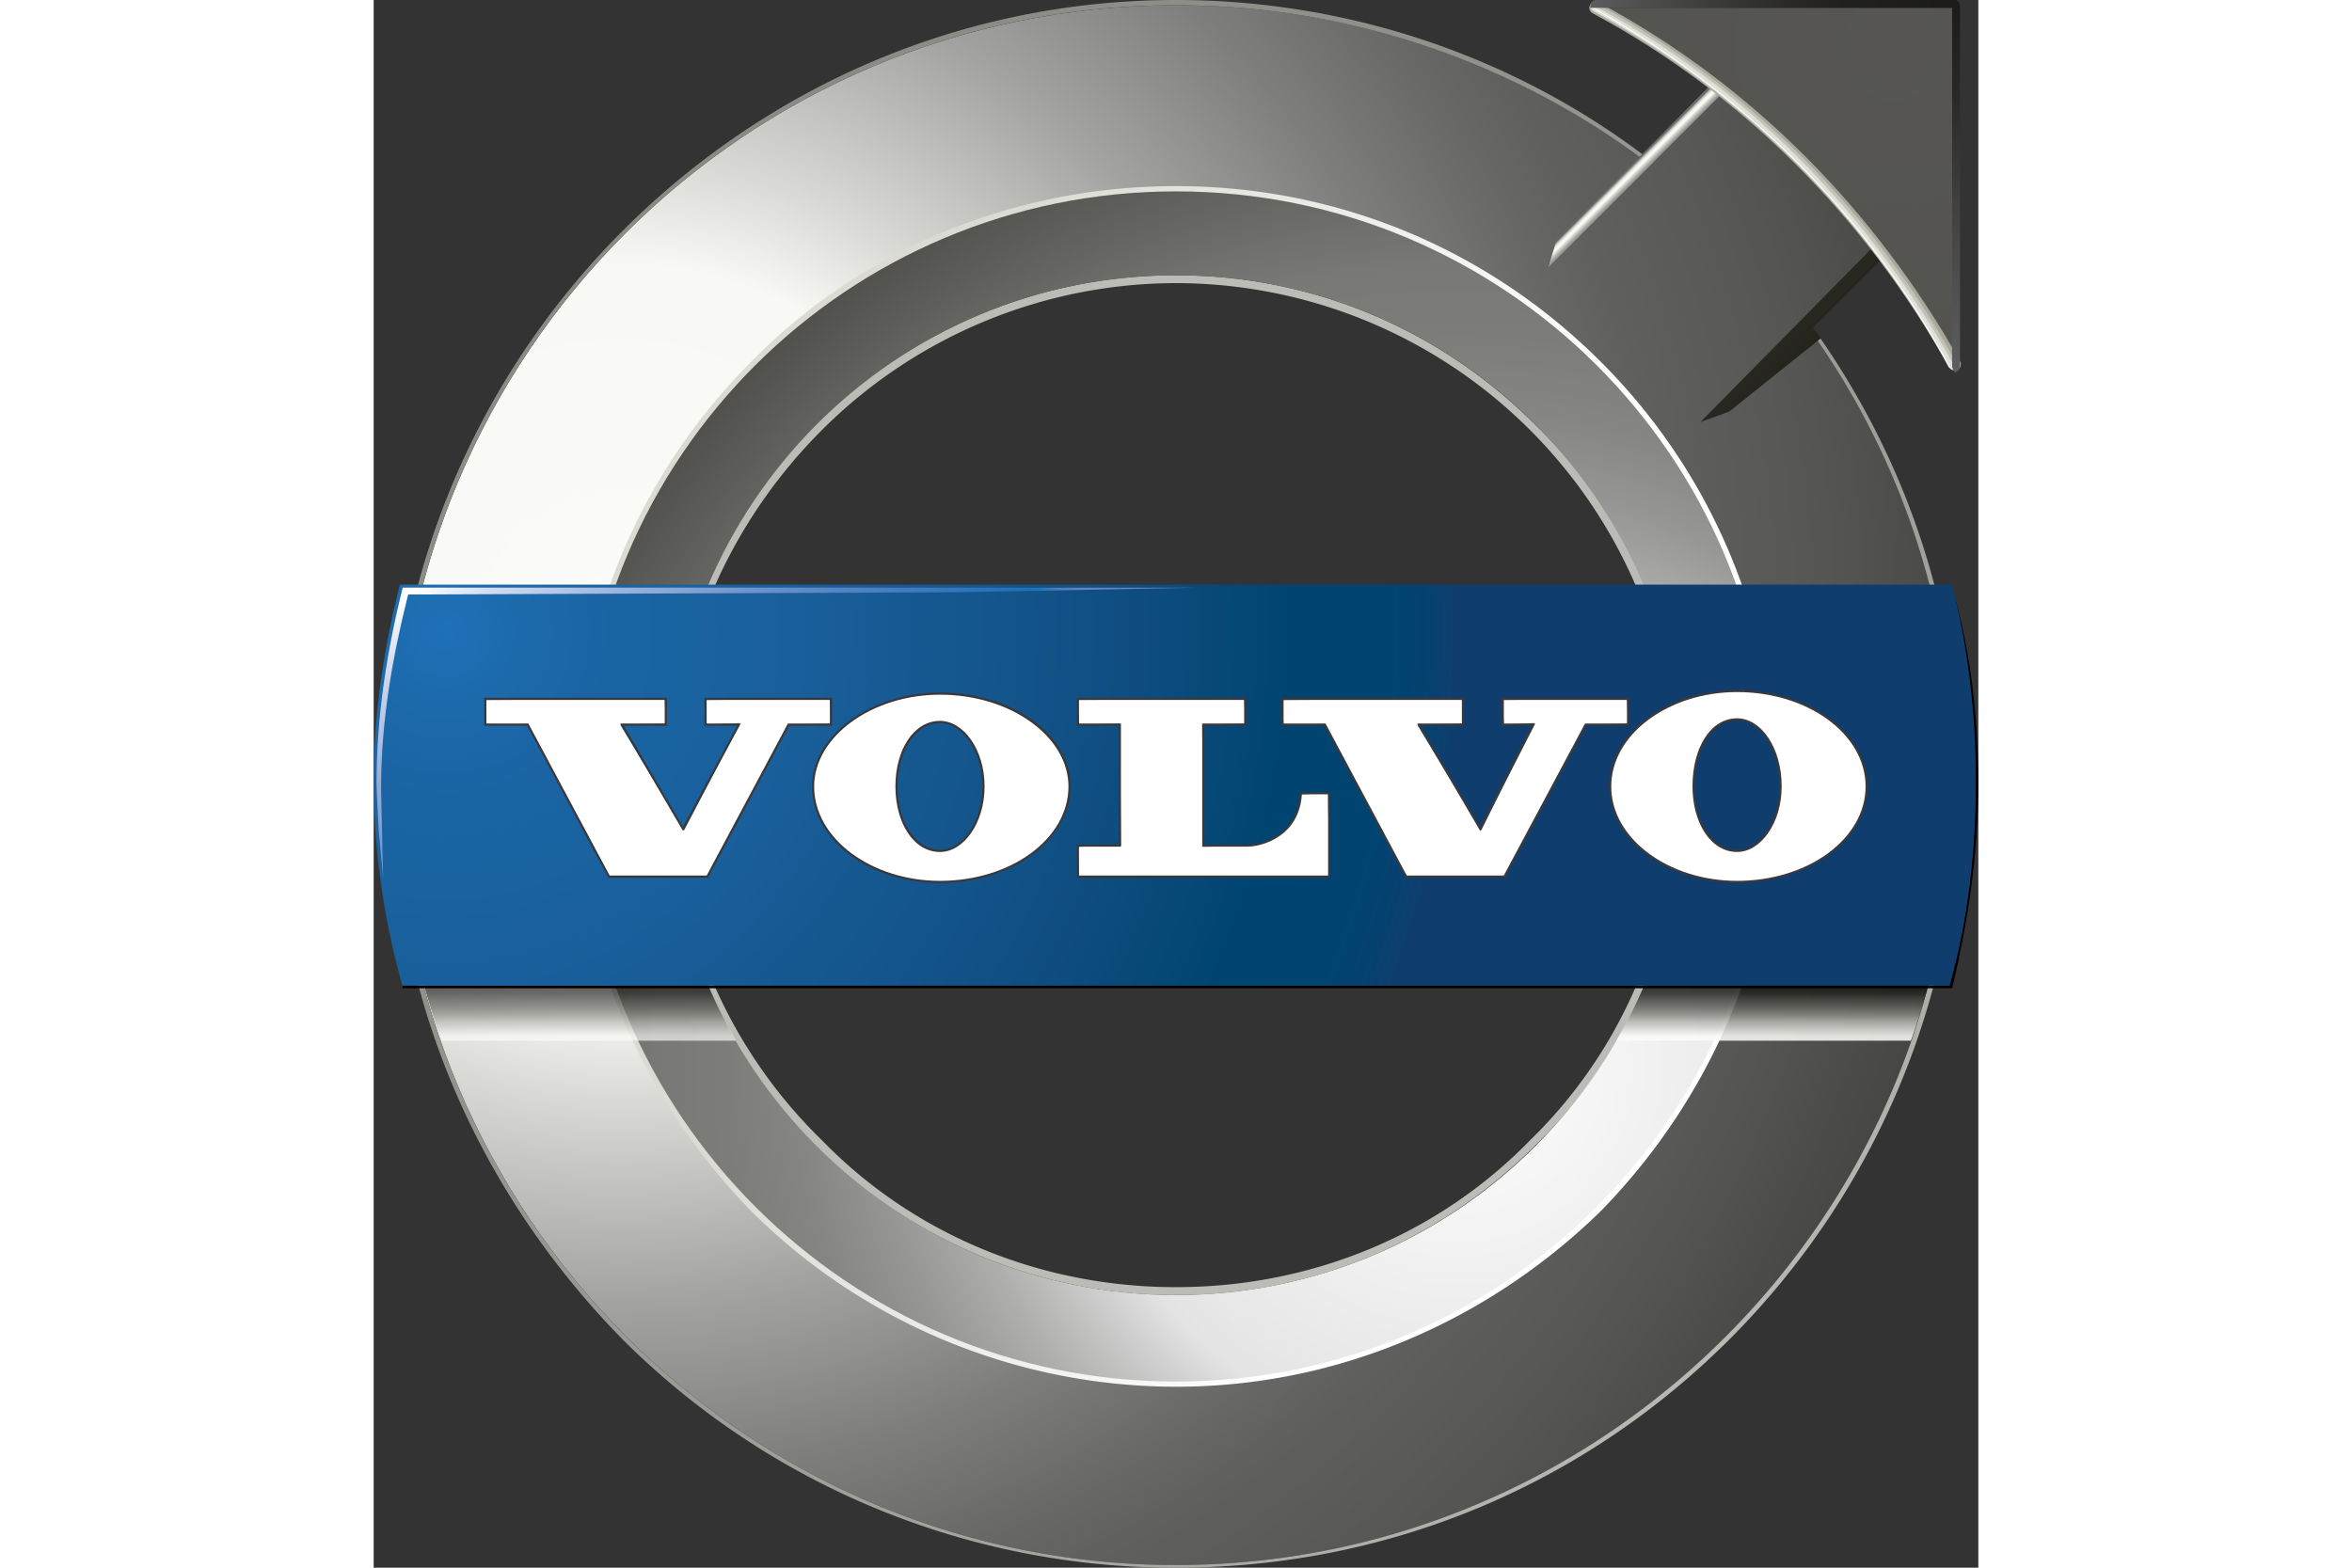
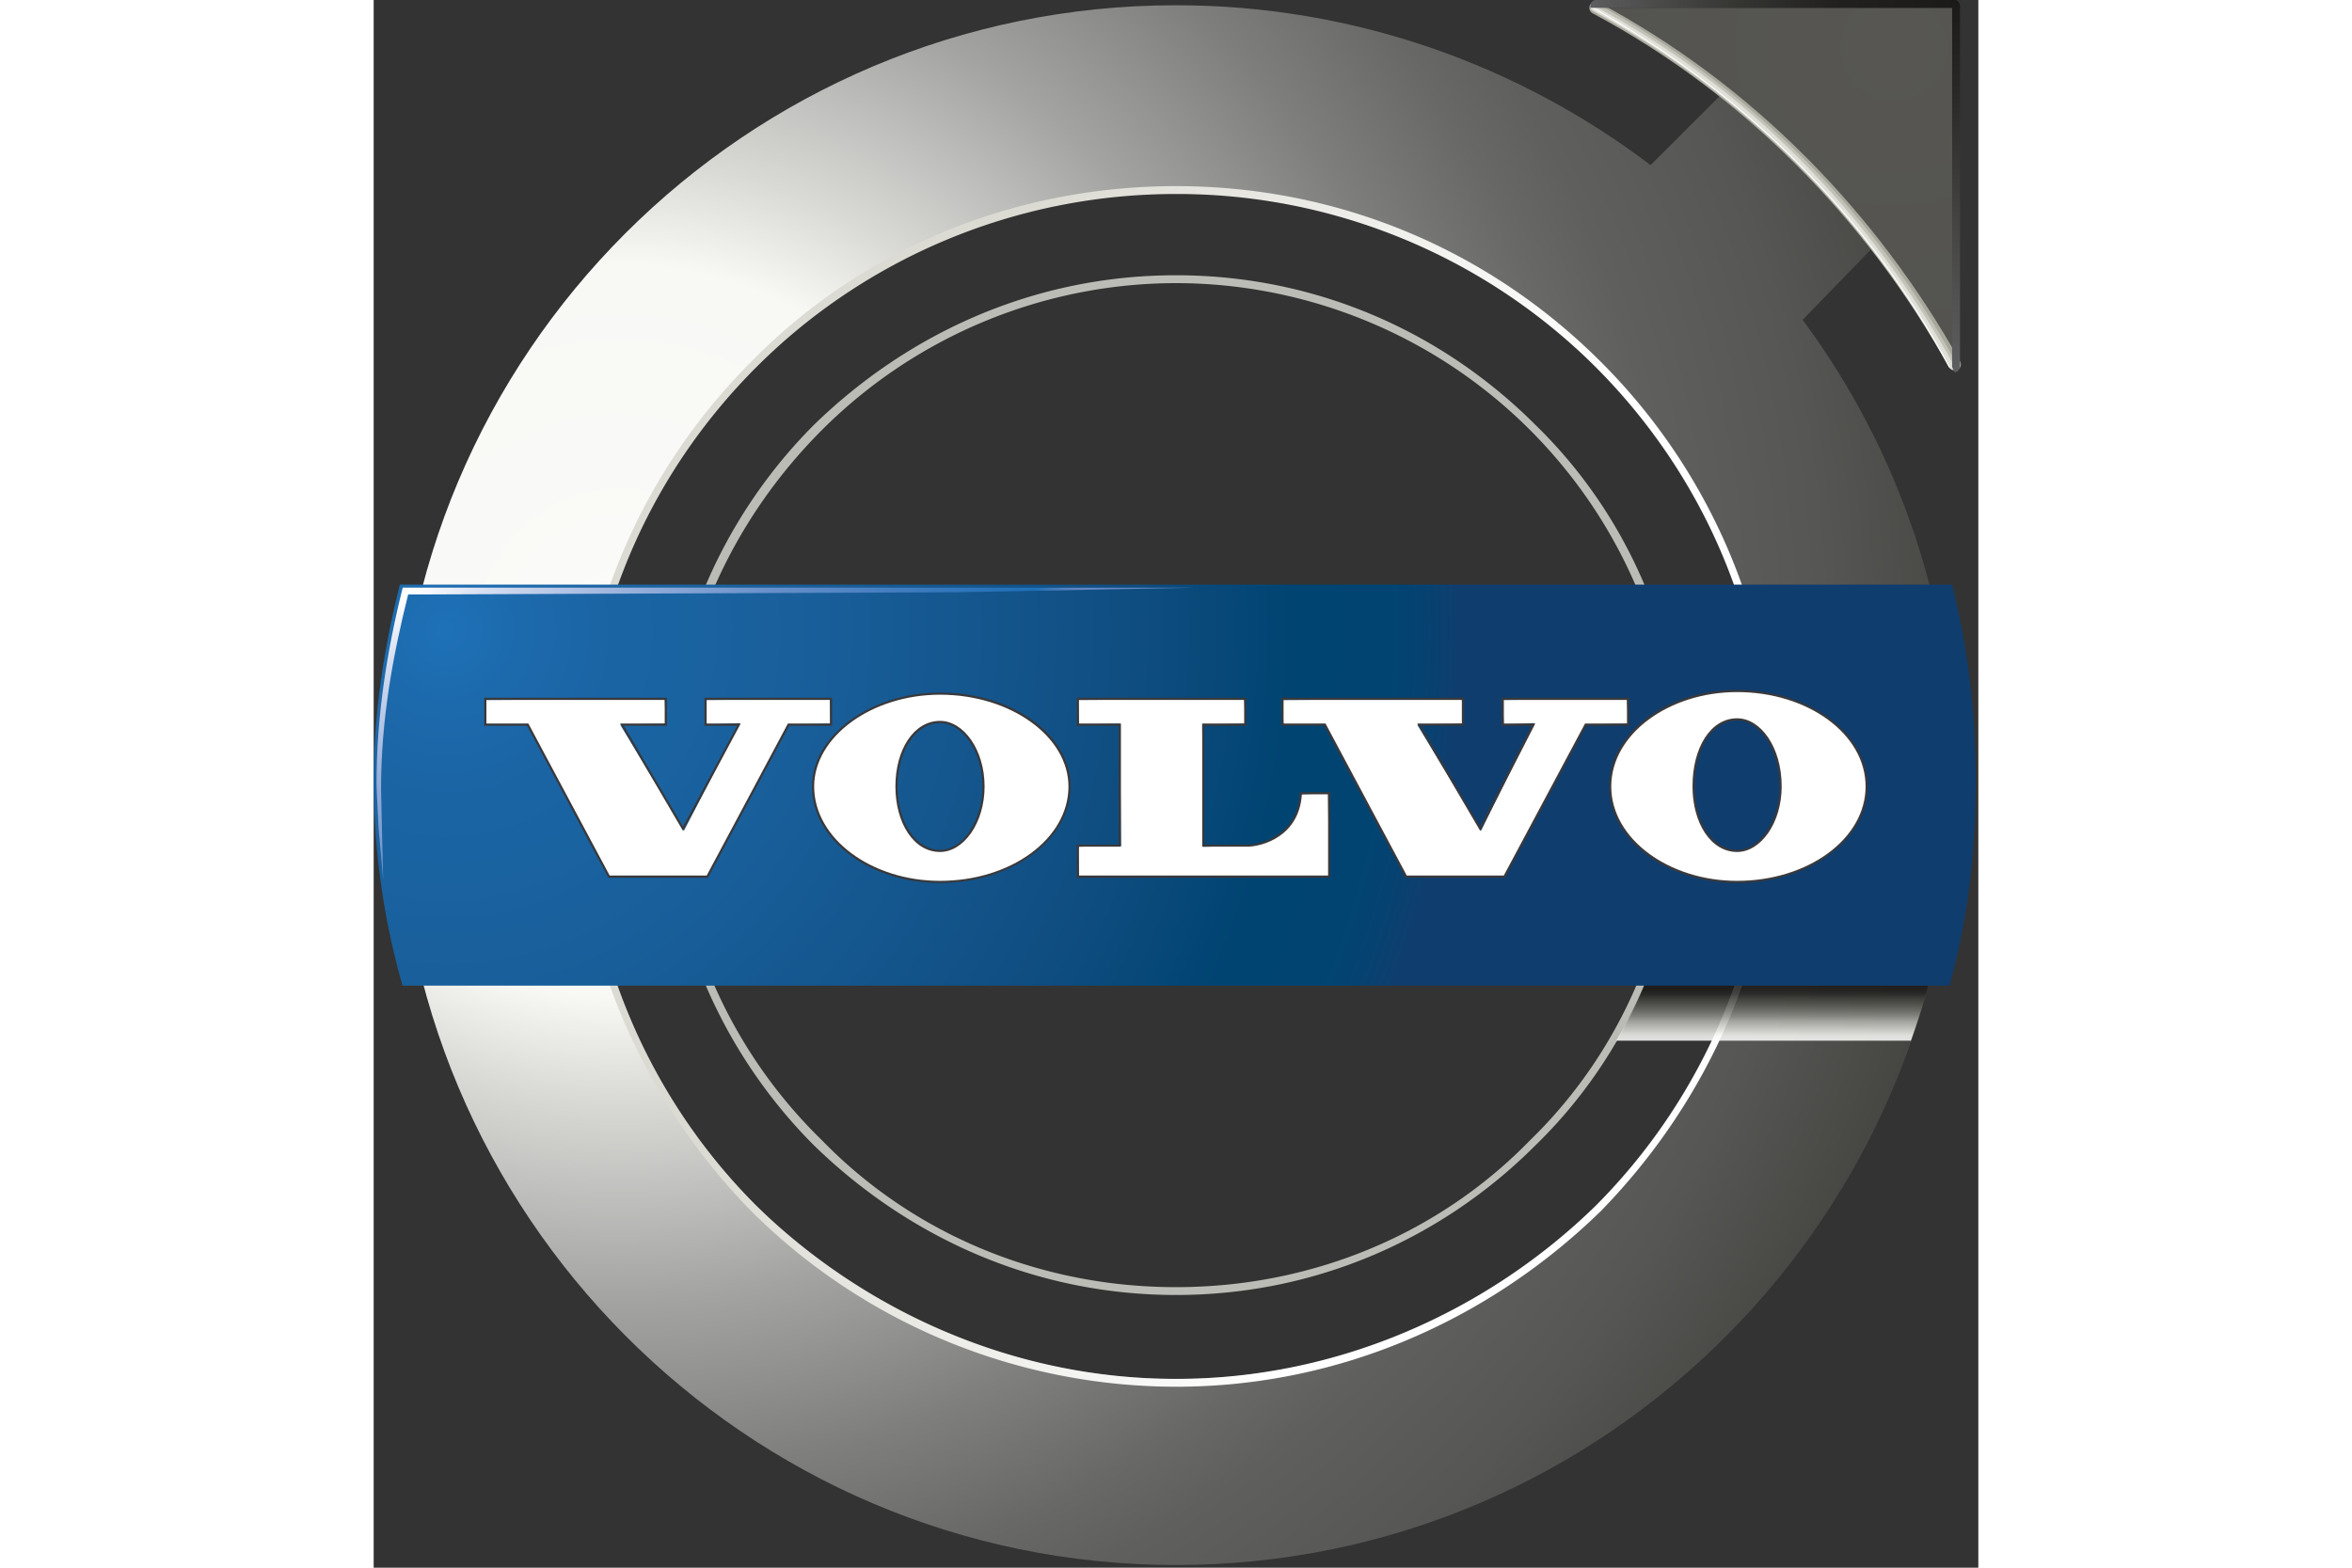
<svg xmlns="http://www.w3.org/2000/svg" width="90" height="60" viewBox="0 0 44.064 43.057">
  <rect x="0" y="0" width="44.064" height="43.057" fill="#333333" stroke="none" />
  <path d="M22.032 7.56c3.888 0 7.344 1.584 9.864 4.104C34.488 14.184 36 17.712 36 21.6c0 3.815-1.512 7.344-4.104 9.863-2.521 2.521-5.977 4.104-9.864 4.104-3.888 0-7.344-1.584-9.936-4.104-2.521-2.52-4.104-6.048-4.104-9.863 0-3.889 1.584-7.416 4.104-9.937 2.592-2.519 6.048-4.103 9.936-4.103zm0 .216a13.77 13.77 0 0 0-9.72 4.032c-2.521 2.52-4.104 5.976-4.104 9.792 0 3.815 1.584 7.271 4.104 9.72 2.448 2.52 5.903 4.032 9.72 4.032 3.816 0 7.272-1.513 9.72-4.032 2.521-2.448 4.032-5.904 4.032-9.72 0-3.816-1.512-7.272-4.032-9.792a13.768 13.768 0 0 0-9.72-4.032z" fill="#bcbcb6" />
  <radialGradient id="a" cx="-1039.188" cy="1145.92" r="44.665" gradientTransform="matrix(1 0 0 -1 1045.93 1163.232)" gradientUnits="userSpaceOnUse">
    <stop offset="0" stop-color="#fff" />
    <stop offset=".041" stop-color="#fafaf8" />
    <stop offset=".225" stop-color="#f8f8f5" />
    <stop offset=".287" stop-color="#dadad7" />
    <stop offset=".413" stop-color="#a3a4a1" />
    <stop offset=".52" stop-color="#7e7f7d" />
    <stop offset=".6" stop-color="#686866" />
    <stop offset=".646" stop-color="#5f5f5d" />
    <stop offset=".739" stop-color="#565754" />
    <stop offset=".899" stop-color="#3b3a37" />
    <stop offset="1" />
  </radialGradient>
  <path d="M22.032.144c4.896 0 9.432 1.655 13.032 4.392L37.44 2.16l4.176 4.176-2.376 2.448c2.664 3.6 4.176 7.992 4.176 12.744 0 11.808-9.576 21.456-21.384 21.456S.648 33.336.648 21.528C.648 9.719 10.224.144 22.032.144zm0 5.04c-9 0-16.344 7.344-16.344 16.344 0 9.072 7.344 16.344 16.344 16.344S38.376 30.6 38.376 21.528c0-9-7.344-16.344-16.344-16.344z" fill="url(#a)" />
  <linearGradient id="b" gradientUnits="userSpaceOnUse" x1="-1032.338" y1="1144.546" x2="-1016.324" y2="1139.032" gradientTransform="matrix(1 0 0 -1 1045.93 1163.232)">
    <stop offset="0" stop-color="#dcdbd3" />
    <stop offset="1" stop-color="#fff" />
  </linearGradient>
  <path d="M22.032 5.112c4.536 0 8.64 1.8 11.664 4.824A16.422 16.422 0 0 1 38.52 21.6c0 4.535-1.872 8.64-4.824 11.664-3.024 2.951-7.128 4.823-11.664 4.823a16.555 16.555 0 0 1-11.664-4.823C7.416 30.24 5.544 26.135 5.544 21.6c0-4.608 1.872-8.713 4.824-11.664 2.952-3.024 7.128-4.824 11.664-4.824zm0 .216c-4.464 0-8.568 1.8-11.52 4.752S5.76 17.064 5.76 21.6c0 4.464 1.8 8.567 4.752 11.52 2.951 2.88 7.056 4.752 11.52 4.752 4.464 0 8.568-1.872 11.521-4.752a16.28 16.28 0 0 0 4.752-11.52c0-4.536-1.801-8.568-4.752-11.521a16.283 16.283 0 0 0-11.521-4.751z" fill="url(#b)" />
  <radialGradient id="c" cx="-1011.188" cy="1127.921" r="49.019" gradientTransform="matrix(1 0 0 -1 1045.93 1163.232)" gradientUnits="userSpaceOnUse">
    <stop offset="0" stop-color="#bbbcb7" />
    <stop offset="1" stop-color="#808079" />
  </radialGradient>
-   <path d="M22.032 0c4.896 0 9.504 1.656 13.104 4.464l-.072.072A21.524 21.524 0 0 0 22.032.144C10.224.144.648 9.719.648 21.528c0 11.808 9.576 21.456 21.384 21.456s21.384-9.648 21.384-21.456c0-4.752-1.512-9.145-4.176-12.744l.072-.072c2.664 3.601 4.248 7.992 4.248 12.816 0 5.976-2.448 11.376-6.336 15.264-3.889 3.889-9.216 6.265-15.192 6.265A21.44 21.44 0 0 1 6.84 36.792C2.952 32.832.504 27.504.504 21.528c0-5.904 2.448-11.304 6.336-15.192C10.728 2.448 16.056 0 22.032 0z" fill="url(#c)" />
  <radialGradient id="d" cx="-1016.187" cy="1133.921" r="34.422" gradientTransform="matrix(1 0 0 -1 1045.93 1163.232)" gradientUnits="userSpaceOnUse">
    <stop offset="0" stop-color="#fff" />
    <stop offset=".157" stop-color="#f1f1f2" />
    <stop offset=".298" stop-color="#e4e4e5" />
    <stop offset=".335" stop-color="#cecfce" />
    <stop offset=".4" stop-color="#aeafac" />
    <stop offset=".464" stop-color="#969694" />
    <stop offset=".526" stop-color="#858683" />
    <stop offset=".586" stop-color="#7c7c79" />
    <stop offset=".64" stop-color="#787976" />
    <stop offset=".738" stop-color="#5e5e5b" />
    <stop offset=".846" stop-color="#43423f" />
    <stop offset=".937" stop-color="#1f1f1e" />
    <stop offset="1" />
  </radialGradient>
-   <path d="M22.032 5.256c9 0 16.344 7.272 16.344 16.345 0 9-7.344 16.344-16.344 16.344S5.688 30.6 5.688 21.6c0-9.072 7.344-16.344 16.344-16.344zm0 2.304c-7.704 0-13.968 6.264-13.968 14.04 0 7.703 6.264 13.968 13.968 13.968S36 29.303 36 21.6c0-7.776-6.264-14.04-13.968-14.04z" fill="url(#d)" />
  <linearGradient id="e" gradientUnits="userSpaceOnUse" x1="-1043.357" y1="1136.424" x2="-1043.357" y2="1136.545" gradientTransform="matrix(1 0 0 -1 1045.93 1163.232)">
    <stop offset="0" stop-color="#fff" />
    <stop offset=".17" stop-color="#f8f8f5" />
    <stop offset=".427" stop-color="#b1b1ac" />
    <stop offset=".435" stop-color="#adaea8" />
    <stop offset=".534" stop-color="#898984" />
    <stop offset=".633" stop-color="#6c6c67" />
    <stop offset=".731" stop-color="#53534e" />
    <stop offset=".825" stop-color="#3e3e3a" />
    <stop offset=".916" stop-color="#252523" />
    <stop offset="1" stop-color="#1b1a19" />
  </linearGradient>
  <path d="M2.494 26.717c0 .021.005.039.016.057.009.017.024.024.046.024.016 0 .03-.004.047-.012a.237.237 0 0 0 .05-.036v-.159c-.06.01-.101.024-.124.045a.108.108 0 0 0-.035.081z" opacity=".67" fill="url(#e)" />
  <linearGradient id="f" gradientUnits="userSpaceOnUse" x1="-1040.338" y1="1136.88" x2="-1040.338" y2="1136.929" gradientTransform="matrix(1 0 0 -1 1045.93 1163.232)">
    <stop offset="0" stop-color="#fff" />
    <stop offset=".17" stop-color="#f8f8f5" />
    <stop offset=".427" stop-color="#b1b1ac" />
    <stop offset=".435" stop-color="#adaea8" />
    <stop offset=".534" stop-color="#898984" />
    <stop offset=".633" stop-color="#6c6c67" />
    <stop offset=".731" stop-color="#53534e" />
    <stop offset=".825" stop-color="#3e3e3a" />
    <stop offset=".916" stop-color="#252523" />
    <stop offset="1" stop-color="#1b1a19" />
  </linearGradient>
  <path opacity=".67" fill="url(#f)" d="M5.542 26.262h.101v.085h-.101z" />
  <linearGradient id="g" gradientUnits="userSpaceOnUse" x1="-1040.338" y1="1136.776" x2="-1040.338" y2="1136.827" gradientTransform="matrix(1 0 0 -1 1045.93 1163.232)">
    <stop offset="0" stop-color="#fff" />
    <stop offset=".17" stop-color="#f8f8f5" />
    <stop offset=".427" stop-color="#b1b1ac" />
    <stop offset=".435" stop-color="#adaea8" />
    <stop offset=".534" stop-color="#898984" />
    <stop offset=".633" stop-color="#6c6c67" />
    <stop offset=".731" stop-color="#53534e" />
    <stop offset=".825" stop-color="#3e3e3a" />
    <stop offset=".916" stop-color="#252523" />
    <stop offset="1" stop-color="#1b1a19" />
  </linearGradient>
  <path opacity=".67" fill="url(#g)" d="M5.542 26.364h.101v.087h-.101z" />
  <linearGradient id="h" gradientUnits="userSpaceOnUse" x1="-1042.344" y1="1136.424" x2="-1042.344" y2="1136.545" gradientTransform="matrix(1 0 0 -1 1045.93 1163.232)">
    <stop offset="0" stop-color="#fff" />
    <stop offset=".17" stop-color="#f8f8f5" />
    <stop offset=".427" stop-color="#b1b1ac" />
    <stop offset=".435" stop-color="#adaea8" />
    <stop offset=".534" stop-color="#898984" />
    <stop offset=".633" stop-color="#6c6c67" />
    <stop offset=".731" stop-color="#53534e" />
    <stop offset=".825" stop-color="#3e3e3a" />
    <stop offset=".916" stop-color="#252523" />
    <stop offset="1" stop-color="#1b1a19" />
  </linearGradient>
  <path d="M3.507 26.717c0 .021.006.039.016.057.009.017.024.024.046.024.016 0 .031-.004.047-.012s.032-.02.05-.036v-.159c-.06.01-.101.024-.124.045a.108.108 0 0 0-.035.081z" opacity=".67" fill="url(#h)" />
  <linearGradient id="i" gradientUnits="userSpaceOnUse" x1="-1039.812" y1="1136.682" x2="-1039.812" y2="1136.759" gradientTransform="matrix(1 0 0 -1 1045.93 1163.232)">
    <stop offset="0" stop-color="#fff" />
    <stop offset=".17" stop-color="#f8f8f5" />
    <stop offset=".427" stop-color="#b1b1ac" />
    <stop offset=".435" stop-color="#adaea8" />
    <stop offset=".534" stop-color="#898984" />
    <stop offset=".633" stop-color="#6c6c67" />
    <stop offset=".731" stop-color="#53534e" />
    <stop offset=".825" stop-color="#3e3e3a" />
    <stop offset=".916" stop-color="#252523" />
    <stop offset="1" stop-color="#1b1a19" />
  </linearGradient>
  <path opacity=".67" fill="url(#i)" d="M5.98 26.411h.276v.131H5.98z" />
  <linearGradient id="j" gradientUnits="userSpaceOnUse" x1="-1040.398" y1="1134.523" x2="-1040.398" y2="1136.065" gradientTransform="matrix(1 0 0 -1 1045.93 1163.232)">
    <stop offset="0" stop-color="#fff" />
    <stop offset=".17" stop-color="#f8f8f5" />
    <stop offset=".427" stop-color="#b1b1ac" />
    <stop offset=".435" stop-color="#adaea8" />
    <stop offset=".534" stop-color="#898984" />
    <stop offset=".633" stop-color="#6c6c67" />
    <stop offset=".731" stop-color="#53534e" />
    <stop offset=".825" stop-color="#3e3e3a" />
    <stop offset=".916" stop-color="#252523" />
    <stop offset="1" stop-color="#1b1a19" />
  </linearGradient>
-   <path d="M8.769 25.958H1.113c.189.899.451 1.771.749 2.625h8.09a13.953 13.953 0 0 1-1.183-2.625zm-3.264.167l.059.037-.021.024v.061h.096l.021-.034.04.047-.021.024v.064h.011l.029-.037.042.054h-.084l.002.115-.037.022v-.034h-.1v.099h.076l.026-.041.04.058h-.142v.091h.124l.029-.047.045.062h-.198c0 .038.001.079.005.122l-.042.02c.002-.052.004-.099.004-.142h-.106a.072.072 0 0 0-.04.01l-.024-.027h.17v-.091h-.077c-.015 0-.024.003-.032.01l-.021-.026h.13v-.099h-.077c-.015 0-.024.003-.032.011l-.021-.028h.13v-.087h-.114c-.015 0-.024.003-.031.01l-.021-.027h.167v-.084h-.073c-.015 0-.025.004-.032.011l-.021-.027h.124a1.45 1.45 0 0 0-.003-.121zm-3.15.693h-.206v-.021h.061c.01 0 .016-.002.02-.007s.005-.011.005-.02v-.482a.034.034 0 0 0-.005-.02.027.027 0 0 0-.02-.008h-.06v-.02h.03a.147.147 0 0 0 .087-.028h.005v.557c0 .009.002.016.006.02.005.004.01.007.018.007h.062v.021h-.003zm.376-.018c-.009.013-.021.02-.034.02a.041.041 0 0 1-.029-.01.077.077 0 0 1-.016-.034.317.317 0 0 1-.049.036.118.118 0 0 1-.055.012.094.094 0 0 1-.073-.029.087.087 0 0 1-.026-.064c0-.041.014-.074.041-.101.027-.025.081-.044.162-.056v-.041a.119.119 0 0 0-.012-.056c-.009-.016-.026-.022-.055-.022s-.051.006-.062.02c-.012.013-.018.024-.013.038a.042.042 0 0 1 0 .027.023.023 0 0 1-.021.014.021.021 0 0 1-.017-.008.043.043 0 0 1-.008-.024c0-.021.012-.04.034-.059a.133.133 0 0 1 .084-.026c.035 0 .062.008.079.024.019.018.026.041.026.072v.223c0 .019.001.029.004.032s.007.005.015.005c.009 0 .016-.005.019-.015s.005-.024.005-.042h.013c.001.03-.003.052-.012.064zm.343.018h-.111v-.021h.014c.009 0 .015-.002.019-.007S3 26.78 3 26.771v-.227a.12.12 0 0 0-.013-.062.043.043 0 0 0-.039-.022.078.078 0 0 0-.049.021.184.184 0 0 0-.046.058v.233c0 .009.002.016.007.02.004.004.01.007.017.007h.013v.021h-.111v-.021h.013c.01 0 .016-.002.02-.007s.005-.011.005-.02v-.291c0-.006-.001-.013-.003-.016s-.006-.005-.011-.005h-.024v-.02h.019c.01 0 .019-.001.026-.003s.016-.007.023-.015h.005v.078a.256.256 0 0 1 .047-.05.08.08 0 0 1 .05-.017c.03 0 .052.01.066.029a.167.167 0 0 1 .021.092v.216c0 .009.002.016.007.02s.011.007.018.007h.013v.021zm.281-.026c-.016.021-.035.03-.061.03s-.046-.01-.059-.03-.021-.052-.021-.095v-.236h-.076v-.02h.021a.063.063 0 0 0 .052-.025c.014-.017.021-.043.025-.079l.002-.026h.016v.131h.105v.02h-.105v.25c0 .032.005.054.014.064.009.012.021.017.04.017a.05.05 0 0 0 .042-.021.146.146 0 0 0 .021-.062l.014.007a.172.172 0 0 1-.03.075zm.389.008c-.009.013-.02.02-.034.02-.012 0-.021-.003-.028-.01-.008-.007-.013-.019-.017-.034a.317.317 0 0 1-.049.036.113.113 0 0 1-.054.012.095.095 0 0 1-.1-.093.14.14 0 0 1 .041-.101c.027-.025.081-.044.162-.056v-.041a.119.119 0 0 0-.012-.056c-.008-.016-.026-.022-.054-.022-.03 0-.052.006-.063.02-.012.013-.017.024-.013.038.003.01.003.019 0 .027s-.011.014-.021.014a.021.021 0 0 1-.017-.008.043.043 0 0 1-.007-.024c0-.021.011-.04.034-.059a.13.13 0 0 1 .084-.026c.034 0 .062.008.079.024.018.018.025.041.025.072v.223c0 .019.001.029.004.032s.007.005.016.005.015-.005.018-.015.005-.024.005-.042h.013a.115.115 0 0 1-.012.064zm.328-.29c-.004.008-.011.011-.02.011-.01 0-.017-.003-.021-.011a.036.036 0 0 1-.004-.026l-.002-.018c-.001-.003-.006-.006-.015-.006-.015 0-.031.011-.052.034a.309.309 0 0 0-.054.095v.183c0 .009.002.016.006.02s.01.007.018.007h.058v.021h-.194v-.021h.054c.009 0 .015-.002.019-.007s.005-.011.005-.02v-.28a.048.048 0 0 0-.005-.022c-.004-.005-.01-.008-.019-.008h-.054v-.02h.021a.199.199 0 0 0 .084-.018h.008v.122a.333.333 0 0 1 .057-.083.087.087 0 0 1 .062-.028c.018 0 .031.005.041.015s.015.02.015.034c-.001.012-.003.021-.008.026zm.745.18v.135c0 .047-.02.08-.058.098-.001-.033-.029-.058-.082-.073v-.014l.076.008c.017.001.023-.013.023-.042v-.112h-.212a.125.125 0 0 0-.053.01l-.021-.026h.287l-.002-.098.034.02.07-.077h-.217l-.023.01-.021-.027h.261l.029-.034.047.067c-.024-.004-.069.019-.137.071l.026.017-.026.021v.029h.177l.037-.047.053.064h-.268zm.269-.202c-.025 0-.046.014-.058.041a.414.414 0 0 1-.211-.256h-.015c0 .104.001.168.002.188l-.045.015c.002-.05.003-.111.003-.187a.584.584 0 0 1-.277.276l-.002-.015a.648.648 0 0 0 .242-.278h-.163a.125.125 0 0 0-.053.01l-.021-.027h.274l-.003-.121.068.037-.025.023v.061h.194l.037-.047.047.064h-.25a.324.324 0 0 0 .256.202v.014zm.681.364c-.035.014-.052.029-.048.051a2.29 2.29 0 0 1-.166 0 .415.415 0 0 1-.159-.034.311.311 0 0 1-.109-.078.402.402 0 0 1-.124.131l-.008-.01a.458.458 0 0 0 .113-.152.65.65 0 0 1-.063-.172l.011-.006a.785.785 0 0 0 .063.142c.018-.059.03-.136.037-.229h-.077l-.021.037-.036-.047.031-.018a3.97 3.97 0 0 0 .09-.198h-.086l-.03.01-.021-.027h.141l.023-.037.037.055-.029.017c-.029.061-.062.125-.095.192h.071l.021-.03.04.047-.023.023a1.169 1.169 0 0 1-.047.235.209.209 0 0 0 .094.064.49.49 0 0 0 .141.028c.053.005.13 0 .232-.008l-.003.014zm.65-.007c-.031.007-.05.024-.055.055a.694.694 0 0 1-.131-.067.394.394 0 0 1-.1-.103.491.491 0 0 1-.067-.17H5.98v.27l.142-.078.005.01a.562.562 0 0 0-.163.143l-.031-.057a.083.083 0 0 0 .013-.041v-.487c0-.036-.001-.067-.003-.094l.037.033h.134a.264.264 0 0 0-.045-.117l.005-.011c.044.025.069.047.075.067.006.02 0 .041-.018.061h.119l.021-.033.042.047-.024.02v.192l.002.088-.037.017v-.03H6.08a.516.516 0 0 0 .071.147.584.584 0 0 0 .164-.135l.039.067h-.031c-.053.023-.105.052-.161.08a.299.299 0 0 0 .123.087.387.387 0 0 0 .133.024l-.001.015z" opacity=".67" fill="url(#j)" />
  <linearGradient id="k" gradientUnits="userSpaceOnUse" x1="-1039.812" y1="1136.832" x2="-1039.812" y2="1136.901" gradientTransform="matrix(1 0 0 -1 1045.93 1163.232)">
    <stop offset="0" stop-color="#fff" />
    <stop offset=".17" stop-color="#f8f8f5" />
    <stop offset=".427" stop-color="#b1b1ac" />
    <stop offset=".435" stop-color="#adaea8" />
    <stop offset=".534" stop-color="#898984" />
    <stop offset=".633" stop-color="#6c6c67" />
    <stop offset=".731" stop-color="#53534e" />
    <stop offset=".825" stop-color="#3e3e3a" />
    <stop offset=".916" stop-color="#252523" />
    <stop offset="1" stop-color="#1b1a19" />
  </linearGradient>
  <path opacity=".67" fill="url(#k)" d="M5.98 26.276h.276v.118H5.98z" />
  <linearGradient id="l" gradientUnits="userSpaceOnUse" x1="-1823.484" y1="1134.524" x2="-1823.484" y2="1136.066" gradientTransform="rotate(180 -892.47 581.616)">
    <stop offset="0" stop-color="#fff" />
    <stop offset=".17" stop-color="#f8f8f5" />
    <stop offset=".427" stop-color="#b1b1ac" />
    <stop offset=".435" stop-color="#adaea8" />
    <stop offset=".534" stop-color="#898984" />
    <stop offset=".633" stop-color="#6c6c67" />
    <stop offset=".731" stop-color="#53534e" />
    <stop offset=".825" stop-color="#3e3e3a" />
    <stop offset=".916" stop-color="#252523" />
    <stop offset="1" stop-color="#1b1a19" />
  </linearGradient>
  <path d="M35.306 25.958h7.655a20.88 20.88 0 0 1-.749 2.625h-8.09c.48-.827.88-1.703 1.184-2.625z" opacity=".86" fill="url(#l)" />
-   <path d="M43.344 16.128c.504 1.729.72 3.528.72 5.4 0 1.944-.288 3.815-.72 5.616H.792v-.072h42.48c.504-1.8.72-3.672.72-5.616 0-1.872-.216-3.672-.648-5.328z" />
  <radialGradient id="m" cx="-1043.936" cy="1145.919" r="27.789" gradientTransform="matrix(1 0 0 -1 1045.93 1163.232)" gradientUnits="userSpaceOnUse">
    <stop offset="0" stop-color="#1e71b8" />
    <stop offset=".082" stop-color="#1c69ab" />
    <stop offset=".166" stop-color="#1b64a4" />
    <stop offset=".242" stop-color="#1a63a1" />
    <stop offset=".392" stop-color="#185d98" />
    <stop offset=".685" stop-color="#0f4d80" />
    <stop offset=".837" stop-color="#004472" />
    <stop offset=".933" stop-color="#014472" />
    <stop offset=".968" stop-color="#064271" />
    <stop offset=".993" stop-color="#0d3f6f" />
    <stop offset="1" stop-color="#0f3d6e" />
  </radialGradient>
  <path d="M.72 16.056h42.624c.432 1.728.647 3.527.647 5.399 0 1.944-.216 3.816-.72 5.616H.792A20.735 20.735 0 0 1 0 21.456c0-1.872.288-3.672.72-5.4z" fill="url(#m)" />
  <linearGradient id="n" gradientUnits="userSpaceOnUse" x1="-1003.294" y1="1151.811" x2="-1014.121" y2="1162.639" gradientTransform="matrix(1 0 0 -1 1045.93 1163.232)">
    <stop offset=".006" stop-color="#121209" />
    <stop offset=".646" stop-color="#454441" />
    <stop offset=".65" stop-color="#484845" />
    <stop offset=".655" stop-color="#535350" />
    <stop offset=".66" stop-color="#646561" />
    <stop offset=".664" stop-color="#7b7b77" />
    <stop offset=".669" stop-color="#969792" />
    <stop offset=".674" stop-color="#bbbbb7" />
    <stop offset=".678" stop-color="#e8e7e2" />
    <stop offset=".68" stop-color="#fbfaf5" />
    <stop offset=".682" stop-color="#f8f7f2" />
    <stop offset=".684" stop-color="#f0f0ea" />
    <stop offset=".685" stop-color="#e4e3dd" />
    <stop offset=".686" stop-color="#d2d2cc" />
    <stop offset=".687" stop-color="#bbbcb5" />
    <stop offset=".689" stop-color="#a0a19a" />
    <stop offset=".689" stop-color="#83847d" />
    <stop offset=".69" stop-color="#6d6d67" />
    <stop offset=".706" stop-color="#5f5f5b" />
    <stop offset=".732" stop-color="#4d4d4b" />
    <stop offset=".762" stop-color="#3b3a3a" />
    <stop offset=".8" stop-color="#242324" />
    <stop offset=".853" stop-color="#101010" />
    <stop offset="1" />
  </linearGradient>
-   <path fill="url(#n)" d="M38.304.719l4.752 4.753L39.528 9l.216.288-2.52 2.015-.792.289 5.184-5.256L37.44 2.16l-5.184 5.184.216-.72z" />
  <radialGradient id="o" cx="-1004.186" cy="1161.92" r="11.613" gradientTransform="matrix(1 0 0 -1 1045.93 1163.232)" gradientUnits="userSpaceOnUse">
    <stop offset="0" stop-color="#575652" />
    <stop offset="1" stop-color="#52524e" />
  </radialGradient>
  <path d="M33.552.216c4.176 2.232 7.56 5.688 9.863 9.792V.216h-9.863z" fill="url(#o)" />
  <path d="M33.552.216c4.176 2.232 7.56 5.688 9.863 9.792" fill="none" stroke="#a7a79c" stroke-width=".34" stroke-linecap="round" />
  <path d="M33.552.216a24.642 24.642 0 0 1 9.792 9.792" fill="none" stroke="#c2c2b9" stroke-width=".236" stroke-linecap="round" />
  <path d="M33.48.216c4.176 2.232 7.56 5.688 9.864 9.864" fill="none" stroke="#e0e0d8" stroke-width=".132" stroke-linecap="round" />
  <path d="M33.48.216c4.104 2.305 7.56 5.688 9.792 9.864" fill="none" stroke="#fff" stroke-width=".028" stroke-linecap="round" />
  <linearGradient id="p" gradientUnits="userSpaceOnUse" x1="-1012.522" y1="1163.124" x2="-1002.37" y2="1163.124" gradientTransform="matrix(1 0 0 -1 1045.93 1163.232)">
    <stop offset="0" stop-color="#5d5e60" />
    <stop offset=".019" stop-color="#5b5b5d" />
    <stop offset=".205" stop-color="#484846" />
    <stop offset=".41" stop-color="#343431" />
    <stop offset=".649" stop-color="#222120" />
    <stop offset="1" stop-color="#1b1a19" />
  </linearGradient>
  <path d="M43.416 0c.072 0 .145.072.145.216H33.407c.001-.144.073-.216.145-.216h9.864z" fill="url(#p)" />
  <linearGradient id="q" gradientUnits="userSpaceOnUse" x1="-1002.478" y1="1153.007" x2="-1002.478" y2="1163.231" gradientTransform="matrix(1 0 0 -1 1045.93 1163.232)">
    <stop offset="0" stop-color="#5d5e60" />
    <stop offset=".386" stop-color="#464543" />
    <stop offset=".742" stop-color="#2a2927" />
    <stop offset="1" stop-color="#1b1a19" />
  </linearGradient>
  <path d="M43.56 10.008c0 .145-.072.217-.145.217l-.071-.145V0h.071c.072 0 .145.072.145.216v9.792z" fill="url(#q)" />
  <g>
    <path d="M37.44 24.222c-1.922 0-3.485-1.177-3.485-2.622 0-1.446 1.563-2.622 3.485-2.622 1.962 0 3.558 1.176 3.558 2.622s-1.596 2.622-3.558 2.622zm0-4.464c-.691 0-1.194.775-1.194 1.843 0 1.009.514 1.77 1.194 1.77.646 0 1.194-.811 1.194-1.77.001-1.017-.536-1.843-1.194-1.843zm-21.888 4.464c-1.923 0-3.486-1.177-3.486-2.622 0-1.383 1.596-2.551 3.486-2.551 1.962 0 3.558 1.145 3.558 2.551 0 1.446-1.596 2.622-3.558 2.622zm0-4.392c-.682 0-1.194.761-1.194 1.771 0 1.009.514 1.77 1.194 1.77.646 0 1.193-.811 1.193-1.77s-.545-1.771-1.193-1.771zm12.816 4.248l-2.258-4.191-1.125.017-.03-.678 4.926-.03.03.678-1.254.03 1.754 2.907 1.459-2.951-.837.043-.03-.678 3.414-.03.03.678-1.182.03-2.214 4.176h-2.683zm-9 0l-.03-.822 1.183-.029-.03-3.354-1.122.03-.03-.678 4.566-.03.03.678-1.183.03.03 3.354 1.194-.029c.388 0 1.41-.254 1.481-1.412l.75-.028.03 2.292h-6.869zm-12.888 0l-2.258-4.191-1.125.017-.03-.678 4.926-.03.03.678-1.254.03 1.754 2.907 1.532-2.951-.91.044-.03-.678 3.414-.03.03.678-1.183.03-2.214 4.176-2.682-.002z" fill="#fff" />
    <path d="M37.44 19.008c1.944 0 3.528 1.152 3.528 2.593 0 1.439-1.584 2.592-3.528 2.592-1.872 0-3.456-1.152-3.456-2.592 0-1.441 1.584-2.593 3.456-2.593m0 4.392c.647 0 1.224-.792 1.224-1.8 0-1.08-.576-1.872-1.224-1.872-.72 0-1.225.792-1.225 1.872.001 1.008.505 1.8 1.225 1.8m-21.888-4.32c1.943 0 3.527 1.152 3.527 2.521 0 1.439-1.584 2.592-3.527 2.592-1.872 0-3.456-1.152-3.456-2.592 0-1.369 1.584-2.521 3.456-2.521m0 4.32c.647 0 1.224-.792 1.224-1.8 0-1.009-.576-1.801-1.224-1.801-.721 0-1.225.792-1.225 1.801.001 1.008.505 1.8 1.225 1.8m18.864-4.176v.647h-1.151l-2.232 4.176h-2.664l-2.231-4.176h-1.152v-.647h4.896v.647h-1.224l1.729 2.952 1.512-2.952h-.864v-.647h3.381m-10.512 0v.647h-1.152v3.384h1.225c.432 0 1.439-.288 1.512-1.439h.72v2.231h-6.841v-.792h1.152v-3.384h-1.152v-.647h4.536m-11.376 0v.647h-1.152l-2.231 4.176H6.48l-2.232-4.176H3.096v-.647h4.896v.647H6.768l1.728 2.952 1.584-2.952h-.936v-.647h3.384m24.912-.276c-1.938 0-3.517 1.189-3.517 2.652 0 1.462 1.577 2.651 3.517 2.651 1.979 0 3.588-1.188 3.588-2.651 0-1.464-1.61-2.652-3.588-2.652zm0 4.392c-.664 0-1.164-.748-1.164-1.739 0-1.051.489-1.812 1.164-1.812.642 0 1.164.813 1.164 1.812 0 .942-.533 1.739-1.164 1.739zm-21.888-4.32c-1.906 0-3.517 1.182-3.517 2.58 0 1.462 1.577 2.651 3.517 2.651 1.979 0 3.588-1.188 3.588-2.651 0-1.423-1.609-2.58-3.588-2.58zm0 4.32c-.664 0-1.164-.748-1.164-1.739 0-.992.5-1.74 1.164-1.74.631 0 1.163.797 1.163 1.74.001.942-.532 1.739-1.163 1.739zm18.924-4.176h-3.505V19.933H31.797L30.381 22.7l-1.619-2.768h1.18V19.163H24.925V19.932H26.1l2.215 4.144.017.032h2.736l.017-.032 2.216-4.144h1.176v-.768h-.001zm-10.512 0H19.308V19.933H20.46v3.264H19.308v.913H26.269V21.757h-.837l-.004.057c-.071 1.135-1.072 1.384-1.452 1.384h-1.164v-3.264H23.964v-.77zm-11.376 0H9.084V19.933H9.98l-1.486 2.77-1.621-2.77h1.181V19.164H3.036V19.933h1.176l2.216 4.144.017.032H9.18l.017-.032 2.215-4.144H12.588V19.164z" fill="#39393c" />
  </g>
  <linearGradient id="r" gradientUnits="userSpaceOnUse" x1="-1040.044" y1="1150.544" x2="-1033.543" y2="1141.751" gradientTransform="matrix(1 0 0 -1 1045.93 1163.232)">
    <stop offset="0" stop-color="#fff" />
    <stop offset=".109" stop-color="#d5ddf0" />
    <stop offset=".338" stop-color="#94add9" />
    <stop offset=".542" stop-color="#668fc9" />
    <stop offset=".714" stop-color="#447dbf" />
    <stop offset=".848" stop-color="#2a74ba" />
    <stop offset=".927" stop-color="#1e71b8" />
    <stop offset=".947" stop-color="#4079bc" />
    <stop offset=".967" stop-color="#5580c0" />
    <stop offset=".985" stop-color="#6085c2" />
    <stop offset="1" stop-color="#6486c3" />
  </linearGradient>
  <path d="M.798 16.139c-.432 1.728-.72 3.527-.72 5.399 0 .155.053 1.072.058 1.227l.125 1.391c-.002-.112-.058-2.379-.058-2.492 0-1.872.312-3.607.744-5.336l15.083-.062 6.51-.125-21.742-.002z" fill="url(#r)" />
</svg>